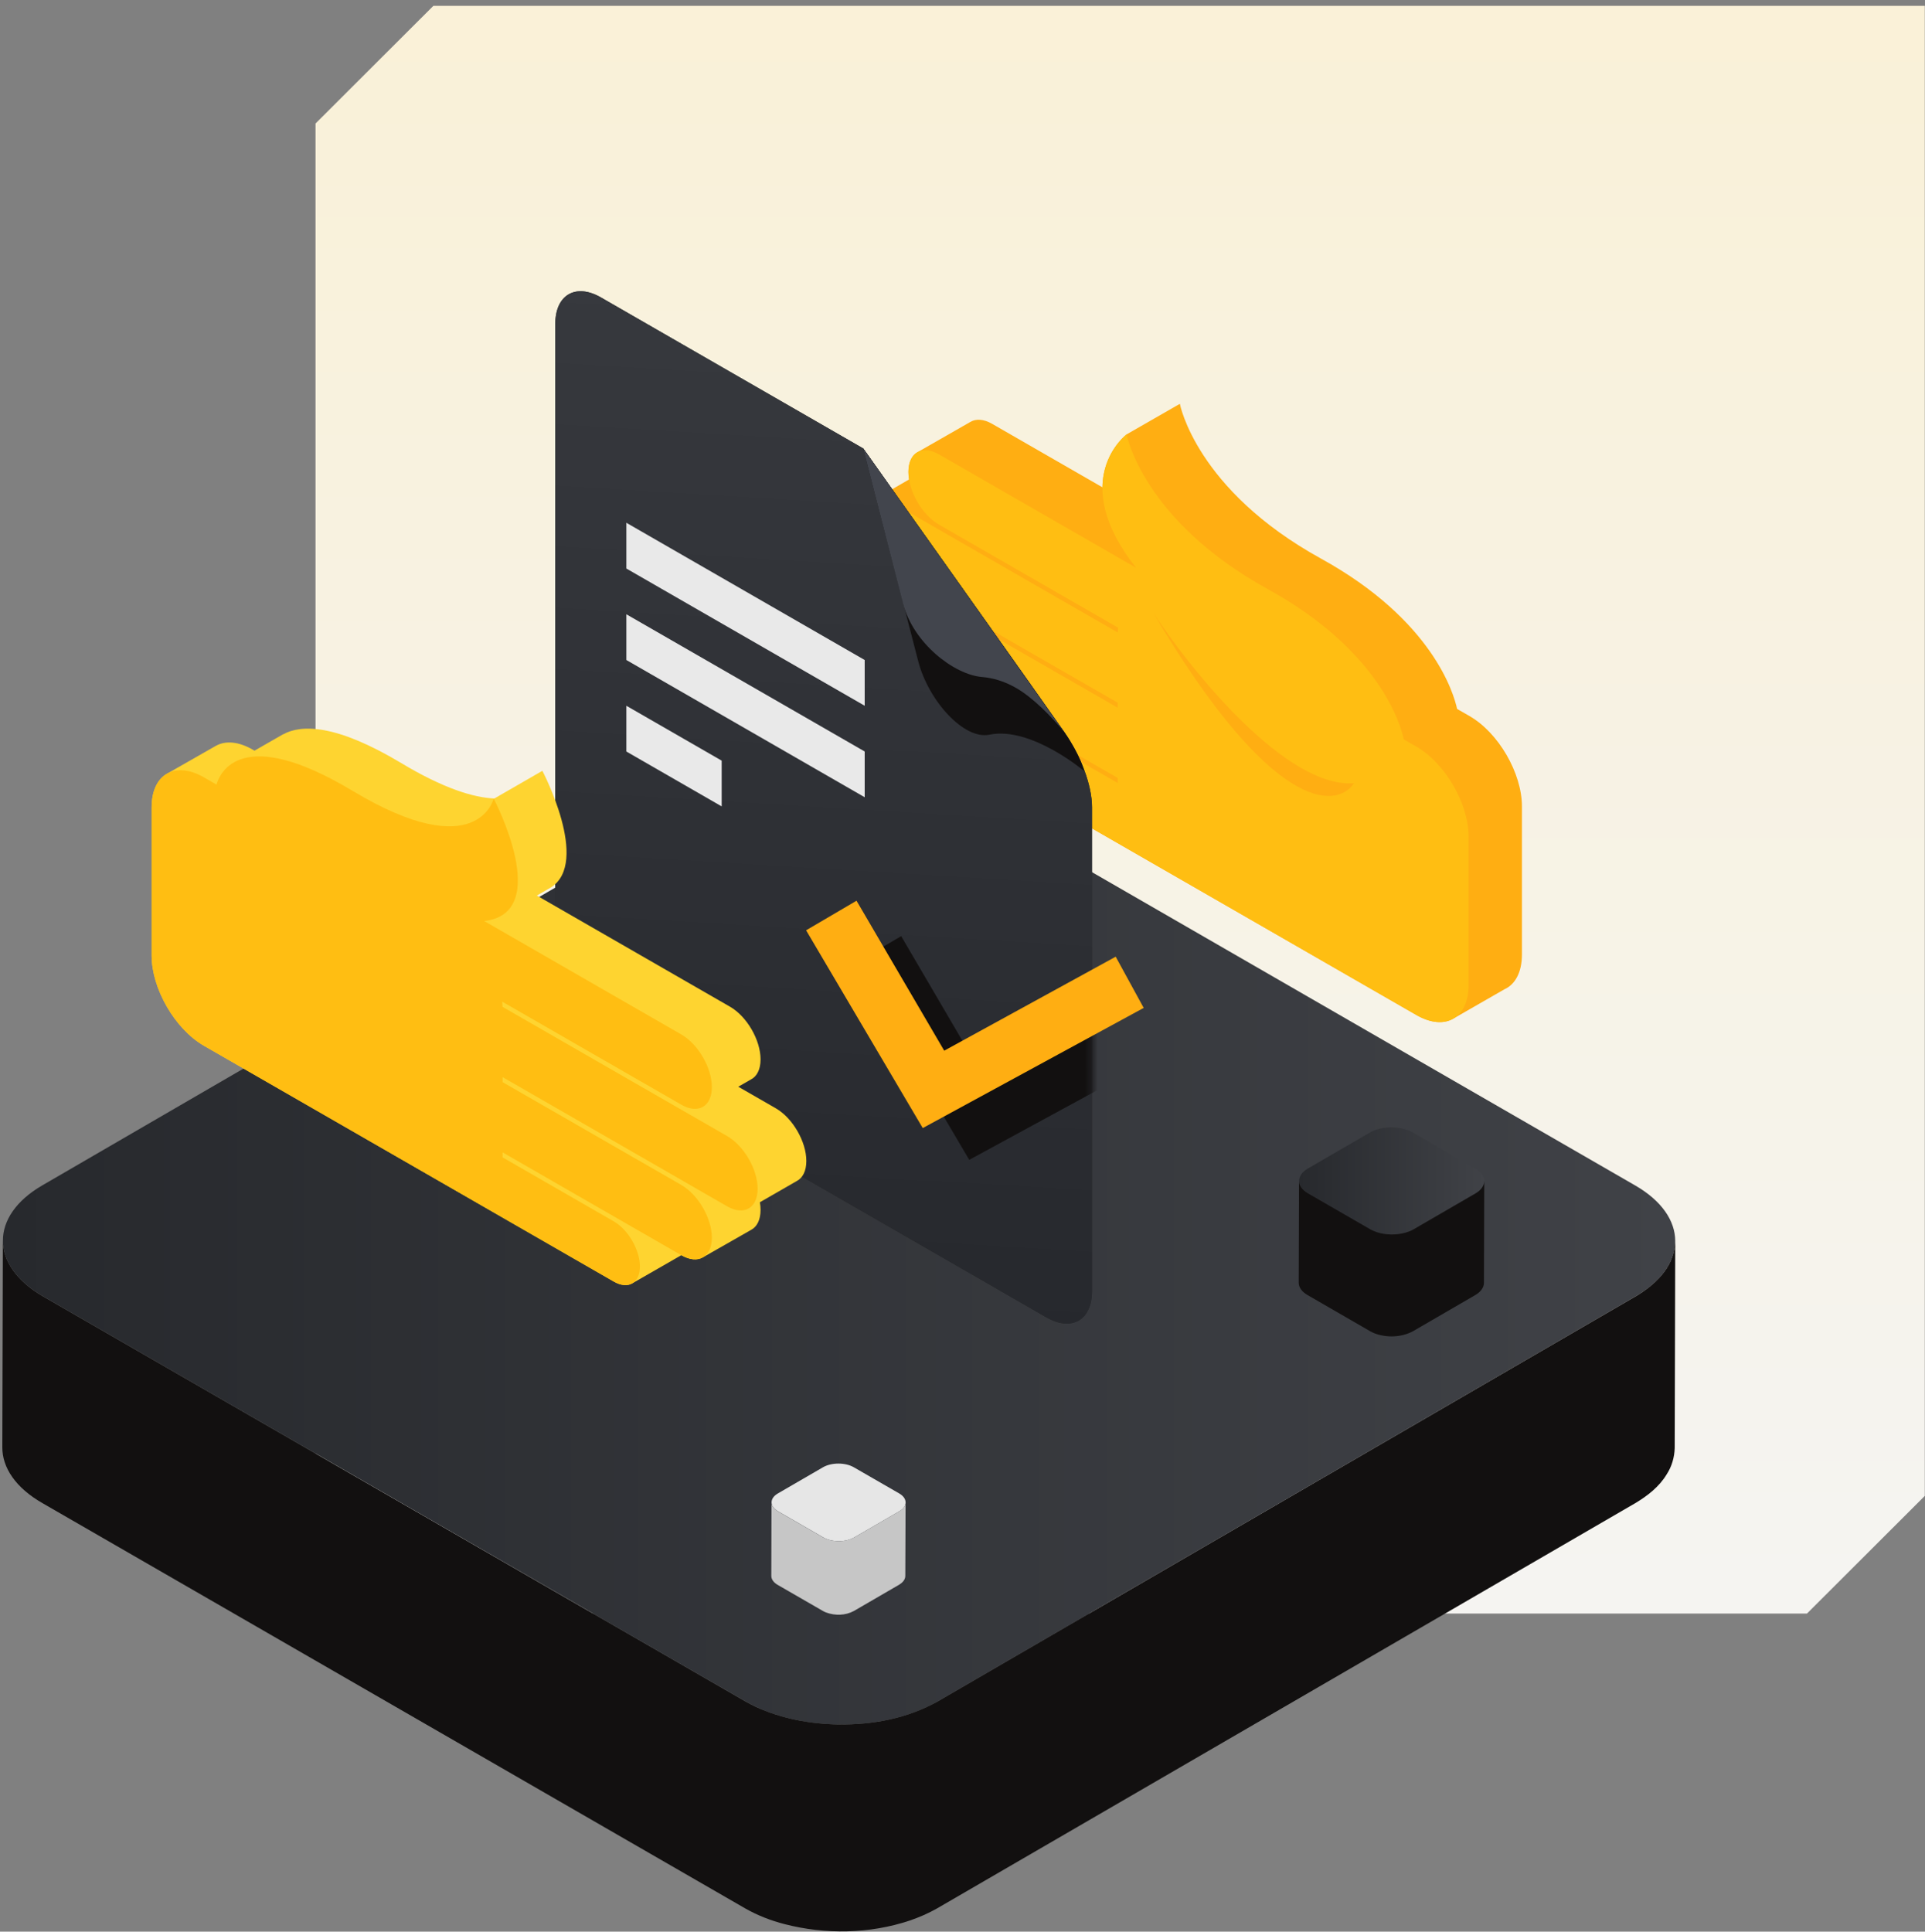
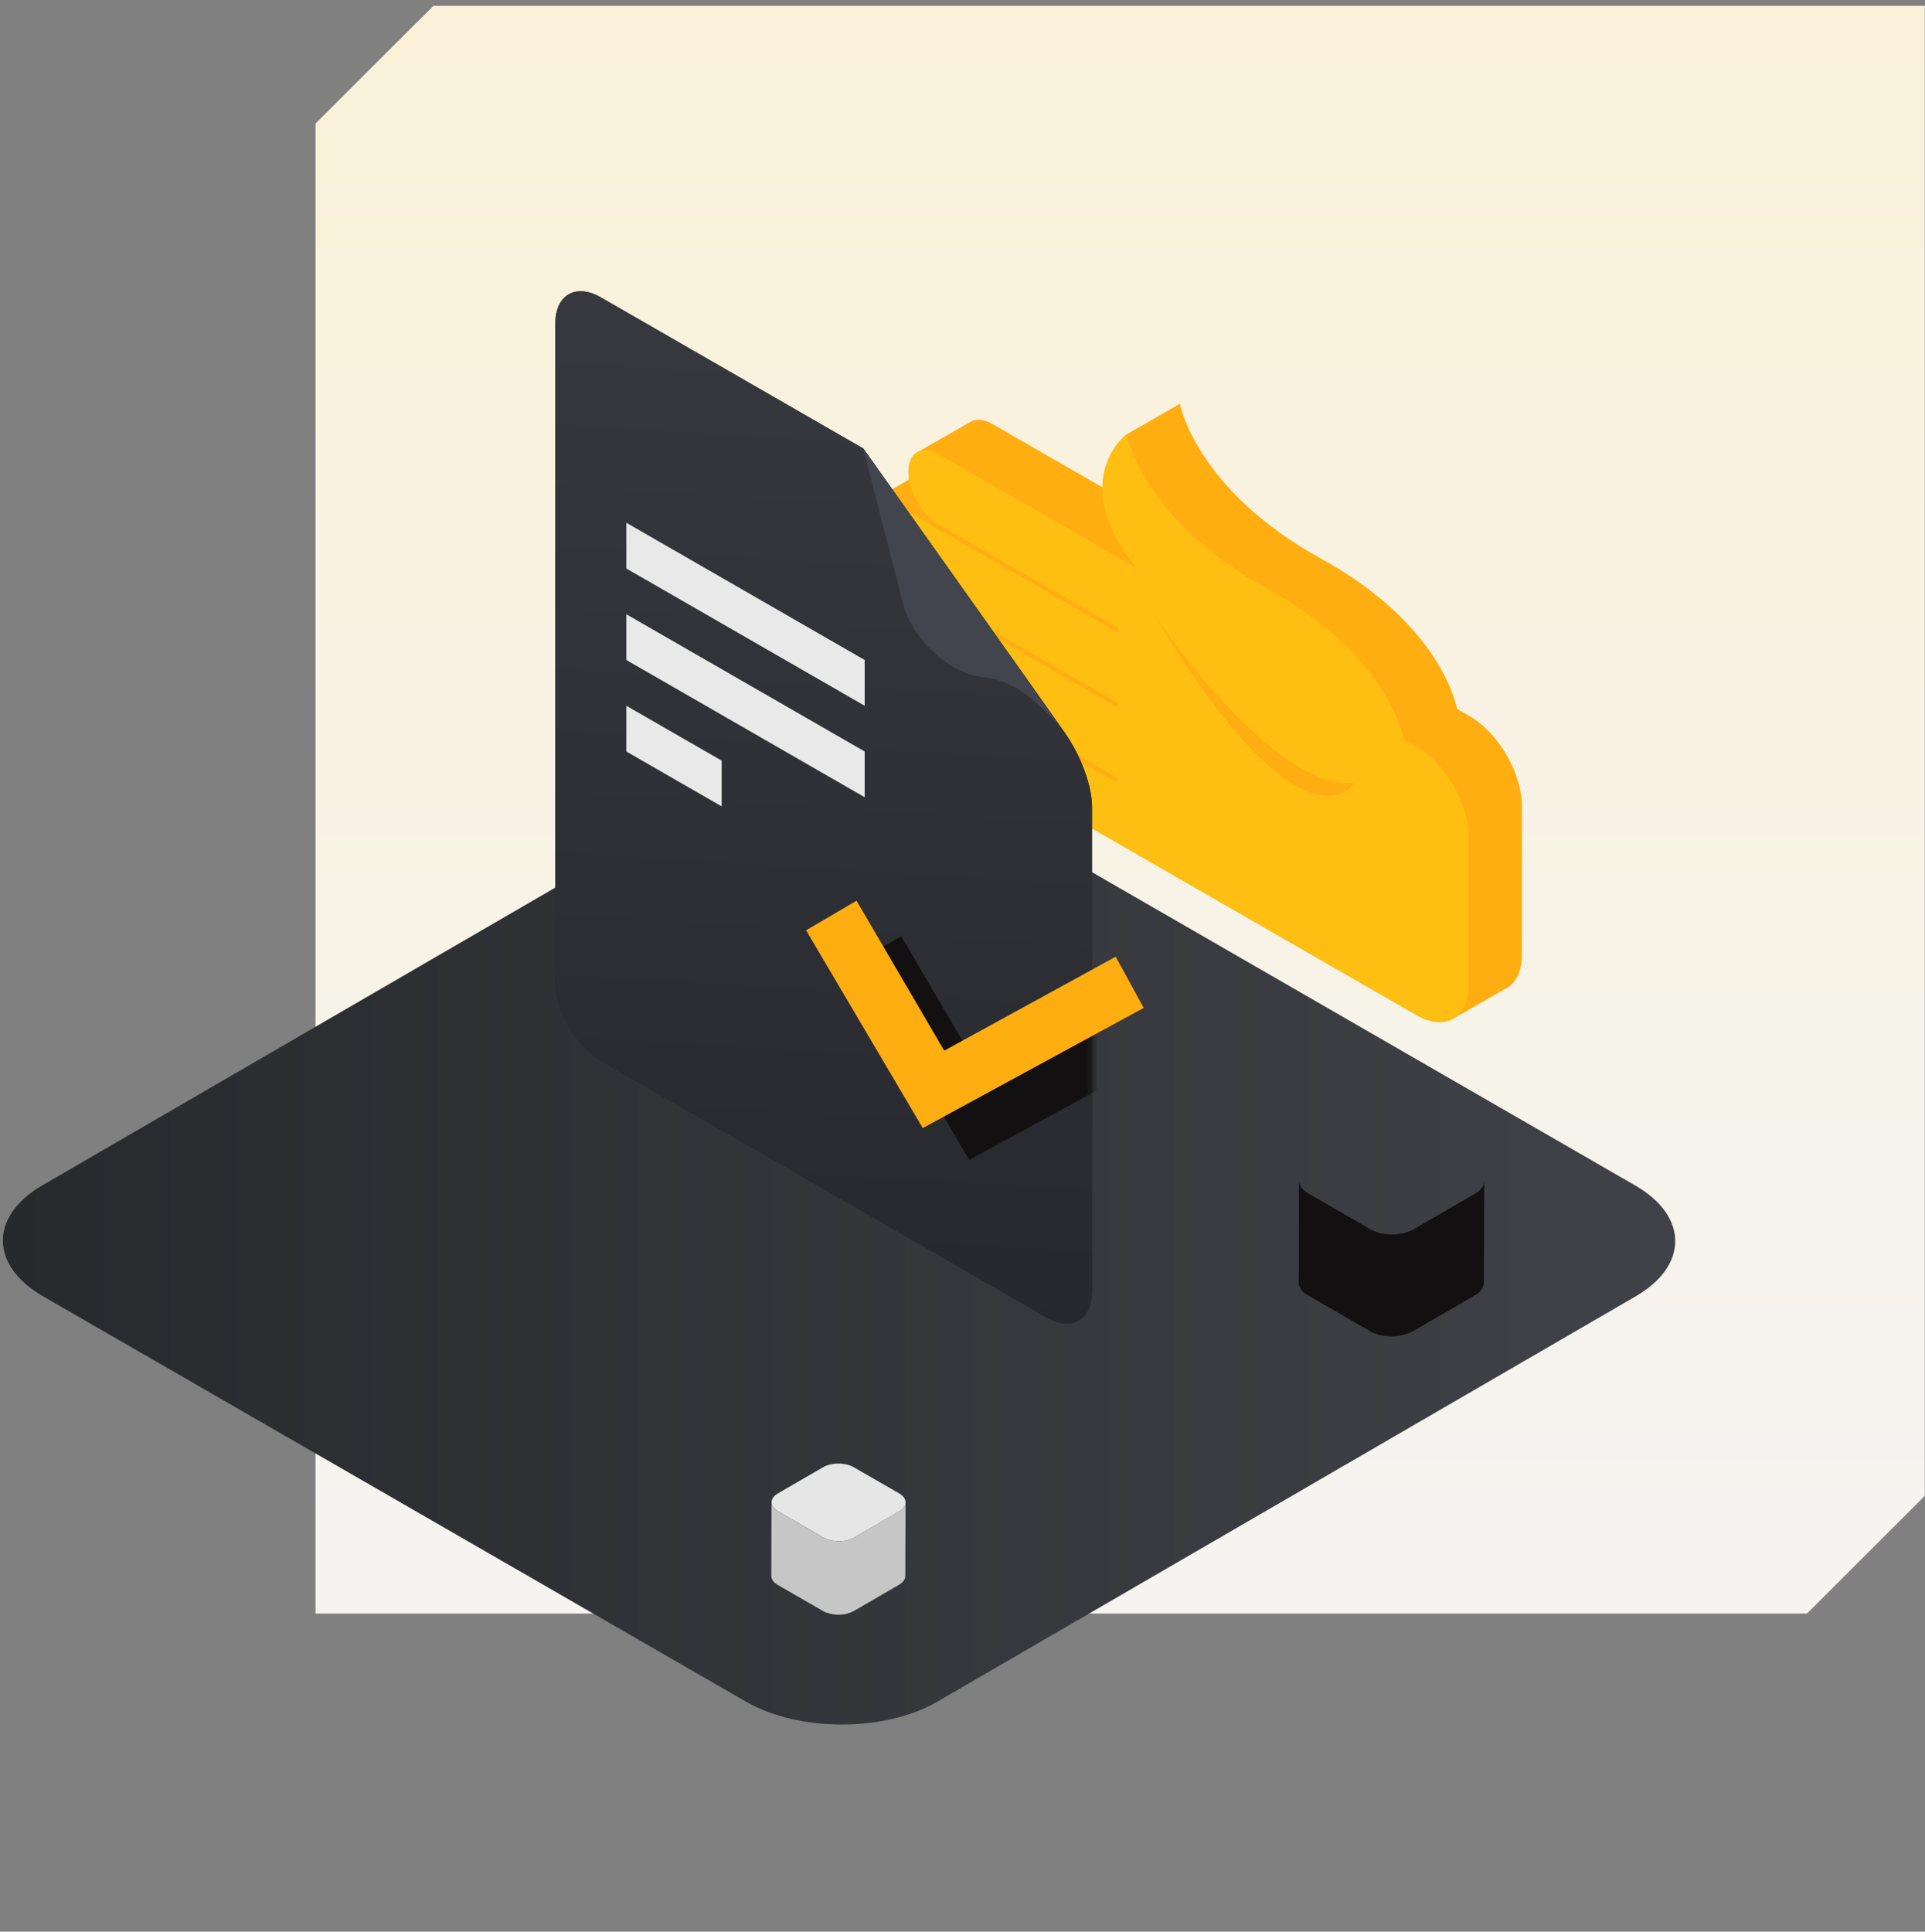
<svg xmlns="http://www.w3.org/2000/svg" width="292" height="293" viewBox="0 0 292 293" fill="none">
  <rect x="0" y="0" width="292" height="293" fill="#808080" stroke="none" />
  <path d="M47.862 18.736L65.739 0.887H291.968V226.904L274.091 244.754H47.862V18.736Z" fill="url(#paint0_linear_24083_17059)" />
  <path d="M248.045 179.816C256.099 184.458 256.141 191.971 248.143 196.613L142.199 258.102C134.2 262.744 121.191 262.744 113.137 258.102L6.509 196.613C-1.545 191.971 -1.587 184.444 6.411 179.802L112.355 118.313C120.354 113.672 133.349 113.672 141.403 118.313L248.045 179.816Z" fill="url(#paint1_linear_24083_17059)" />
-   <path d="M254.061 188.877C253.753 192.348 251.004 194.927 248.142 196.614L142.198 258.102C137.675 260.653 132.385 261.629 127.221 261.573C122.921 261.503 118.566 260.709 114.644 258.897C114.128 258.646 113.625 258.395 113.137 258.116L6.508 196.627C2.46 194.286 0.436 191.219 0.436 188.166L0.353 219.531C0.339 222.597 2.363 225.664 6.425 227.992L113.053 289.48C114.923 290.54 116.947 291.334 119.041 291.864C125.211 293.453 131.925 293.342 137.982 291.321C139.406 290.833 140.83 290.219 142.128 289.48L248.072 227.992C249.929 226.877 251.702 225.497 252.818 223.629C253.586 222.458 253.991 221.05 254.033 219.656L254.116 188.291C254.116 188.487 254.075 188.682 254.061 188.877Z" fill="#121010" />
-   <path d="M223.797 177.263C225.605 178.297 225.605 179.982 223.821 181.017L214.4 186.479C212.617 187.514 209.701 187.514 207.918 186.479L198.424 180.993C196.617 179.958 196.617 178.273 198.4 177.239L207.821 171.776C209.605 170.741 212.52 170.741 214.303 171.776L223.797 177.263Z" fill="url(#paint2_linear_24083_17059)" />
  <path d="M225.145 179.165C225.121 179.983 224.494 180.633 223.819 181.018L214.398 186.481C213.675 186.89 212.831 187.107 211.988 187.203C210.615 187.347 209.121 187.155 207.892 186.481L198.398 180.994C197.506 180.465 197.048 179.791 197.048 179.117L197 194.566C197 195.24 197.458 195.938 198.349 196.444L207.843 201.93C208.06 202.05 208.277 202.147 208.494 202.243C210.349 202.941 212.566 202.869 214.325 201.93C214.374 201.906 223.771 196.443 223.819 196.419C224.47 196.034 225.097 195.385 225.097 194.591L225.145 179.165Z" fill="#121010" />
  <path d="M136.389 226.523C137.687 227.276 137.701 228.489 136.403 229.242L129.577 233.201C128.279 233.953 126.185 233.953 124.887 233.201L118.02 229.242C116.722 228.489 116.708 227.276 118.006 226.523L124.831 222.565C126.13 221.812 128.223 221.812 129.521 222.565L136.389 226.523Z" fill="#E6E6E6" />
  <path d="M137.365 227.889C137.351 228.488 136.891 228.948 136.402 229.241L129.576 233.2C129.046 233.493 128.432 233.646 127.832 233.73C126.827 233.827 125.766 233.688 124.873 233.2L118.005 229.241C117.349 228.865 117.028 228.363 117.028 227.875L117 239.041C117 239.529 117.321 240.03 117.977 240.407L124.845 244.366C124.998 244.449 125.152 244.533 125.319 244.589C126.673 245.091 128.264 245.049 129.535 244.352C129.576 244.324 136.36 240.393 136.402 240.365C136.877 240.072 137.323 239.626 137.323 239.041L137.365 227.889Z" fill="#C6C6C6" />
  <path d="M178.97 61.254L170.876 65.899L170.876 65.905C170.608 66.115 167.289 68.811 167.227 73.916L150.509 64.298C149.201 63.545 148.019 63.49 147.178 64.01L139.3 68.519C138.377 68.961 137.797 70.027 137.797 71.582C137.797 71.956 137.831 72.339 137.894 72.727L132.148 76.046L132.151 76.05C131.348 76.546 130.854 77.566 130.854 79.002C130.854 81.944 132.926 85.521 135.483 86.992L140.99 90.161L139.135 91.435C138.308 91.922 137.797 92.951 137.797 94.411C137.797 97.353 139.87 100.931 142.427 102.402L151.702 107.738L149.885 108.775C149.88 108.778 149.874 108.781 149.868 108.785L149.794 108.827L149.796 108.829C149.122 109.259 148.709 110.127 148.709 111.343C148.709 113.865 150.486 116.931 152.677 118.192L214.841 153.957C217.087 155.249 219.116 155.342 220.559 154.447L228.194 150.064C229.829 149.332 230.86 147.486 230.86 144.77V122.321C230.86 117.278 227.307 111.146 222.924 108.624L221.025 107.532C220.53 105.231 217.319 94.06 200.382 84.73C181.399 74.272 178.976 61.271 178.976 61.271L178.973 61.273L178.97 61.254Z" fill="#FFAE12" />
  <path d="M169.547 95.938C169.557 95.686 169.575 95.443 169.602 95.208L142.427 79.573C139.87 78.102 137.797 74.525 137.797 71.583C137.797 68.641 139.87 67.448 142.427 68.919L172.334 86.126C161.752 72.757 170.893 65.893 170.893 65.893C170.893 65.893 173.316 78.894 192.3 89.352C209.236 98.681 212.447 109.852 212.942 112.153L214.841 113.246C219.224 115.767 222.777 121.9 222.777 126.943V149.391C222.777 154.435 219.224 156.479 214.841 153.957L152.677 118.192C150.486 116.931 148.709 113.865 148.709 111.343C148.709 108.822 150.486 107.8 152.677 109.06L169.541 118.763V118.002L142.427 102.402C139.87 100.931 137.797 97.354 137.797 94.412C137.797 91.47 139.87 90.277 142.427 91.748L169.541 107.348V106.587L135.483 86.992C132.926 85.521 130.854 81.944 130.854 79.002C130.854 76.06 132.926 74.868 135.483 76.339L169.547 95.938Z" fill="#FFBE12" />
  <path d="M174.947 92.969C180.814 101.896 195.114 119.562 205.378 118.805C202.692 122.811 192.844 123.253 174.947 92.969Z" fill="#FFAE12" />
  <path d="M84.233 49.131C84.233 44.713 87.335 42.917 91.161 45.12L130.926 68.014C130.926 68.014 159.061 107.612 161.455 111.059C163.85 114.505 165.646 118.986 165.646 122.47C165.646 125.264 165.646 175.903 165.646 195.839C165.646 200.257 162.544 202.023 158.718 199.82L91.161 160.924C87.335 158.721 84.233 153.354 84.233 148.935L84.233 49.131Z" fill="#272727" />
  <path d="M161.456 111.096L130.926 68.014L139.28 100.281C140.82 106.266 146.204 112.239 150.082 111.44C156.401 110.139 164.449 116.955 164.449 116.955C164.449 116.955 163.851 114.542 161.456 111.096Z" fill="#121010" />
  <path d="M84.233 49.131C84.233 44.713 87.335 42.917 91.161 45.12L130.926 68.014C130.926 68.014 159.061 107.612 161.455 111.059C163.85 114.505 165.646 118.986 165.646 122.47C165.646 125.264 165.646 175.903 165.646 195.839C165.646 200.257 162.544 202.023 158.718 199.82L91.161 160.924C87.335 158.721 84.233 153.354 84.233 148.935L84.233 49.131Z" fill="url(#paint3_linear_24083_17059)" />
-   <path d="M161.456 111.096L130.926 68.014L139.28 100.281C140.82 106.266 146.204 112.239 150.082 111.44C156.401 110.139 164.449 116.955 164.449 116.955C164.449 116.955 163.851 114.542 161.456 111.096Z" fill="#121010" />
  <mask id="mask0_24083_17059" style="mask-type:alpha" maskUnits="userSpaceOnUse" x="84" y="44" width="82" height="157">
    <path d="M84.233 49.131C84.233 44.713 87.335 42.917 91.161 45.12L130.926 68.014C130.926 68.014 159.061 107.612 161.455 111.059C163.85 114.505 165.646 118.986 165.646 122.47C165.646 125.264 165.646 175.903 165.646 195.839C165.646 200.257 162.544 202.023 158.718 199.82L91.161 160.924C87.335 158.721 84.233 153.354 84.233 148.935L84.233 49.131Z" fill="#FDBB2B" />
  </mask>
  <g mask="url(#mask0_24083_17059)">
    <path fill-rule="evenodd" clip-rule="evenodd" d="M129.5 146.22L134.299 143.405L136.698 141.998L150.09 164.88L176.245 150.552L177.578 152.989L180.243 157.863L147.024 175.929L129.5 146.22Z" fill="#121010" />
    <path fill-rule="evenodd" clip-rule="evenodd" d="M131.164 107.051L95.008 86.234L95.008 79.295L131.164 100.112L131.164 107.051Z" fill="#E9E9E9" />
    <path fill-rule="evenodd" clip-rule="evenodd" d="M131.164 120.928L95.008 100.111L95.008 93.172L131.164 113.989L131.164 120.928Z" fill="#E9E9E9" />
    <path fill-rule="evenodd" clip-rule="evenodd" d="M109.47 122.316L95.008 113.99L95.008 107.051L109.47 115.378L109.47 122.316Z" fill="#E9E9E9" />
  </g>
  <path fill-rule="evenodd" clip-rule="evenodd" d="M122.276 141.111L127.374 138.12L129.923 136.625L143.227 159.369L169.237 145.115L170.653 147.704L173.485 152.882L139.97 171.109L122.276 141.111Z" fill="#FFAE12" />
  <path d="M161.456 111.096L130.926 68.014L136.978 91.532C138.518 97.517 144.667 102.33 148.977 102.691C150.577 102.825 152.325 103.311 154.152 104.363C156.592 105.768 159.479 108.618 161.456 111.096Z" fill="#42454D" />
-   <path d="M122.312 176.102C122.312 177.62 121.76 178.672 120.875 179.133L115.268 182.36C115.334 182.754 115.368 183.143 115.368 183.522C115.368 185.034 114.82 186.084 113.94 186.548L106.627 190.717C105.789 191.201 104.63 191.132 103.35 190.396L103.345 190.393L95.975 194.626C95.252 195.084 94.231 195.042 93.1 194.391L30.936 158.626C26.553 156.104 23 149.971 23 144.928V122.48C23 119.898 23.931 118.102 25.428 117.302L32.761 113.12L32.761 113.122C34.193 112.326 36.157 112.456 38.324 113.703L38.604 113.864L42.929 111.382L42.947 111.389C45.641 109.899 50.856 109.743 60.866 115.747C67.284 119.597 71.809 120.977 74.987 121.118L82.27 116.922L82.271 116.928L82.272 116.92C82.272 116.92 89.575 130.808 83.569 134.609L83.569 134.61L83.546 134.623C83.446 134.686 83.341 134.746 83.233 134.803L81.43 135.84L110.739 152.703C113.295 154.174 115.368 157.751 115.368 160.693C115.368 162.231 114.802 163.29 113.896 163.742L111.99 164.837L117.683 168.112C120.239 169.583 122.312 173.161 122.312 176.102Z" fill="#FED430" />
-   <path d="M76.229 152.722C76.22 152.461 76.202 152.196 76.175 151.93L103.35 167.565C105.907 169.036 107.98 167.844 107.98 164.902C107.98 161.96 105.907 158.383 103.35 156.912L73.442 139.705C84.025 138.512 74.884 121.129 74.884 121.129C74.884 121.129 72.461 131.342 53.477 119.956C36.541 109.798 33.33 117.274 32.835 119.005L30.936 117.912C26.553 115.391 23 117.435 23 122.478L23 144.926C23 149.97 26.553 156.102 30.936 158.624L93.1 194.389C95.291 195.65 97.068 194.628 97.068 192.106C97.068 189.585 95.291 186.518 93.1 185.258L76.236 175.555V174.794L103.35 190.394C105.907 191.865 107.98 190.673 107.98 187.731C107.98 184.789 105.907 181.212 103.35 179.741L76.236 164.141V163.38L110.294 182.975C112.851 184.446 114.923 183.253 114.923 180.311C114.923 177.369 112.851 173.792 110.294 172.321L76.229 152.722Z" fill="#FFBE12" />
  <defs>
    <linearGradient id="paint0_linear_24083_17059" x1="166.85" y1="-14.223" x2="166.85" y2="268.695" gradientUnits="userSpaceOnUse">
      <stop stop-color="#FAF1D6" />
      <stop offset="1" stop-color="#F4F4F4" />
    </linearGradient>
    <linearGradient id="paint1_linear_24083_17059" x1="0.442" y1="188.219" x2="254.114" y2="188.219" gradientUnits="userSpaceOnUse">
      <stop stop-color="#27292D" />
      <stop offset="1" stop-color="#404247" />
    </linearGradient>
    <linearGradient id="paint2_linear_24083_17059" x1="197.042" y1="179.144" x2="225.143" y2="179.144" gradientUnits="userSpaceOnUse">
      <stop stop-color="#27292D" />
      <stop offset="1" stop-color="#404247" />
    </linearGradient>
    <linearGradient id="paint3_linear_24083_17059" x1="84.233" y1="41.131" x2="74.708" y2="198.297" gradientUnits="userSpaceOnUse">
      <stop stop-color="#37393E" />
      <stop offset="1" stop-color="#26282D" />
    </linearGradient>
  </defs>
</svg>